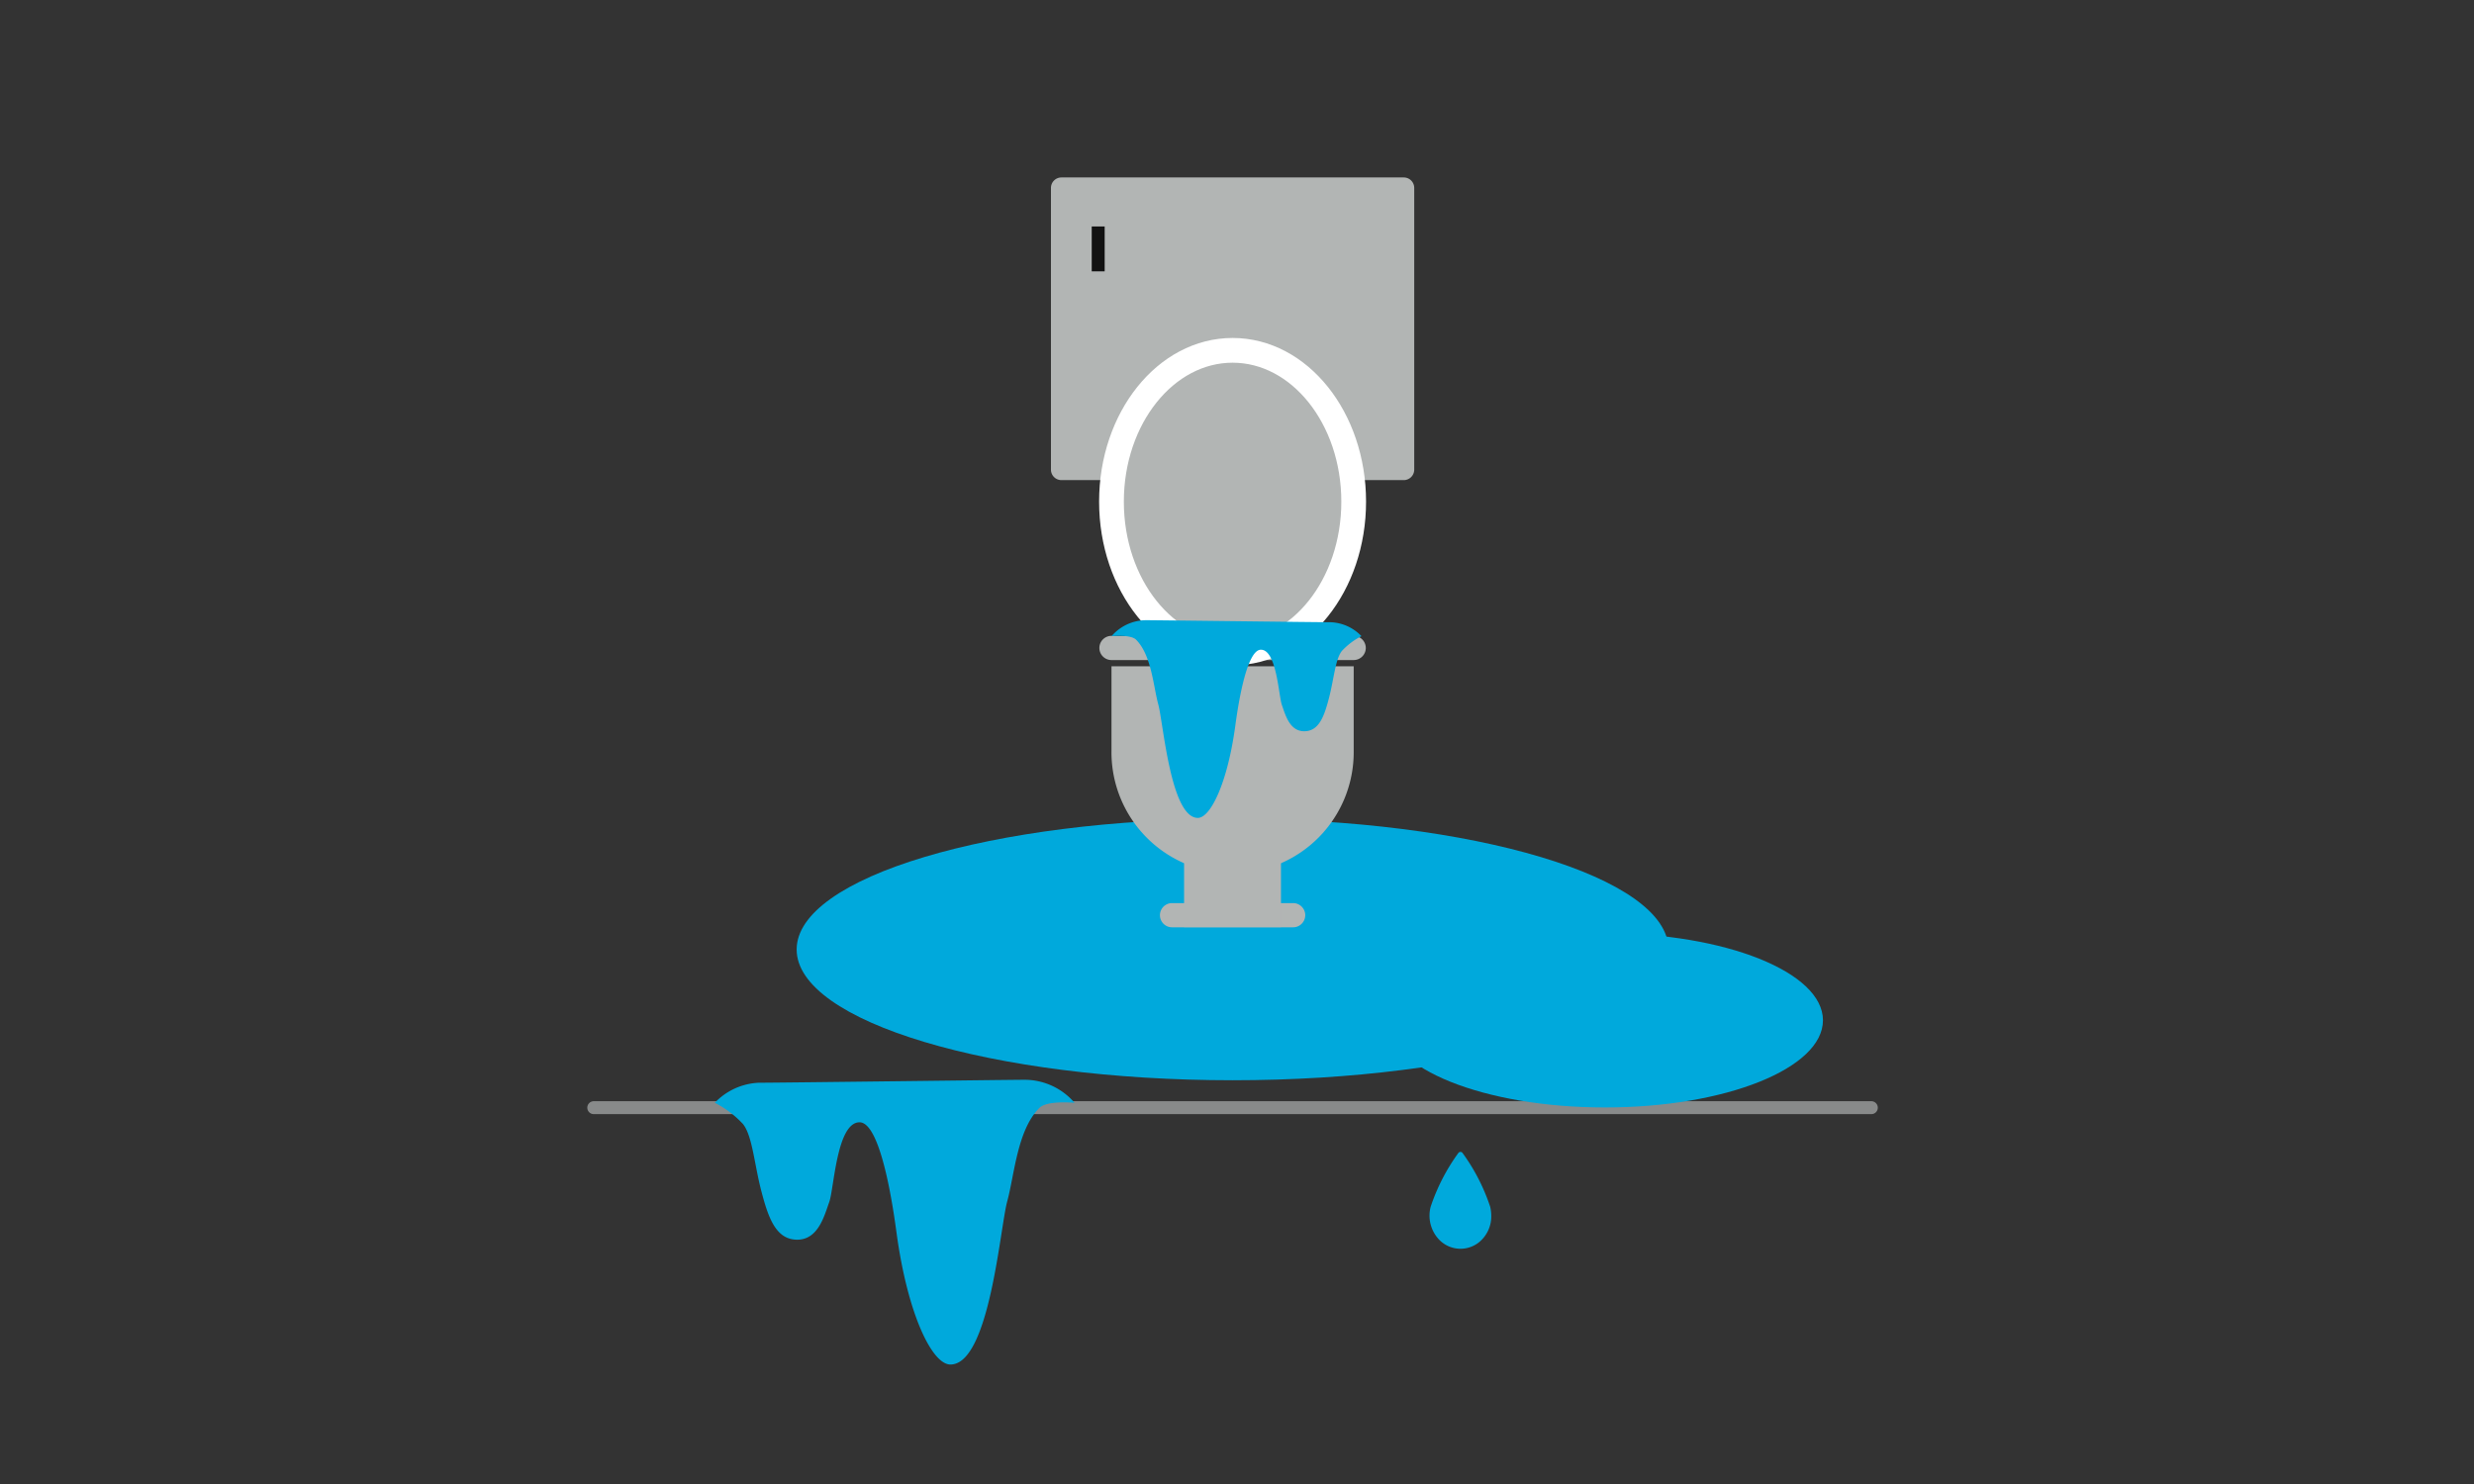
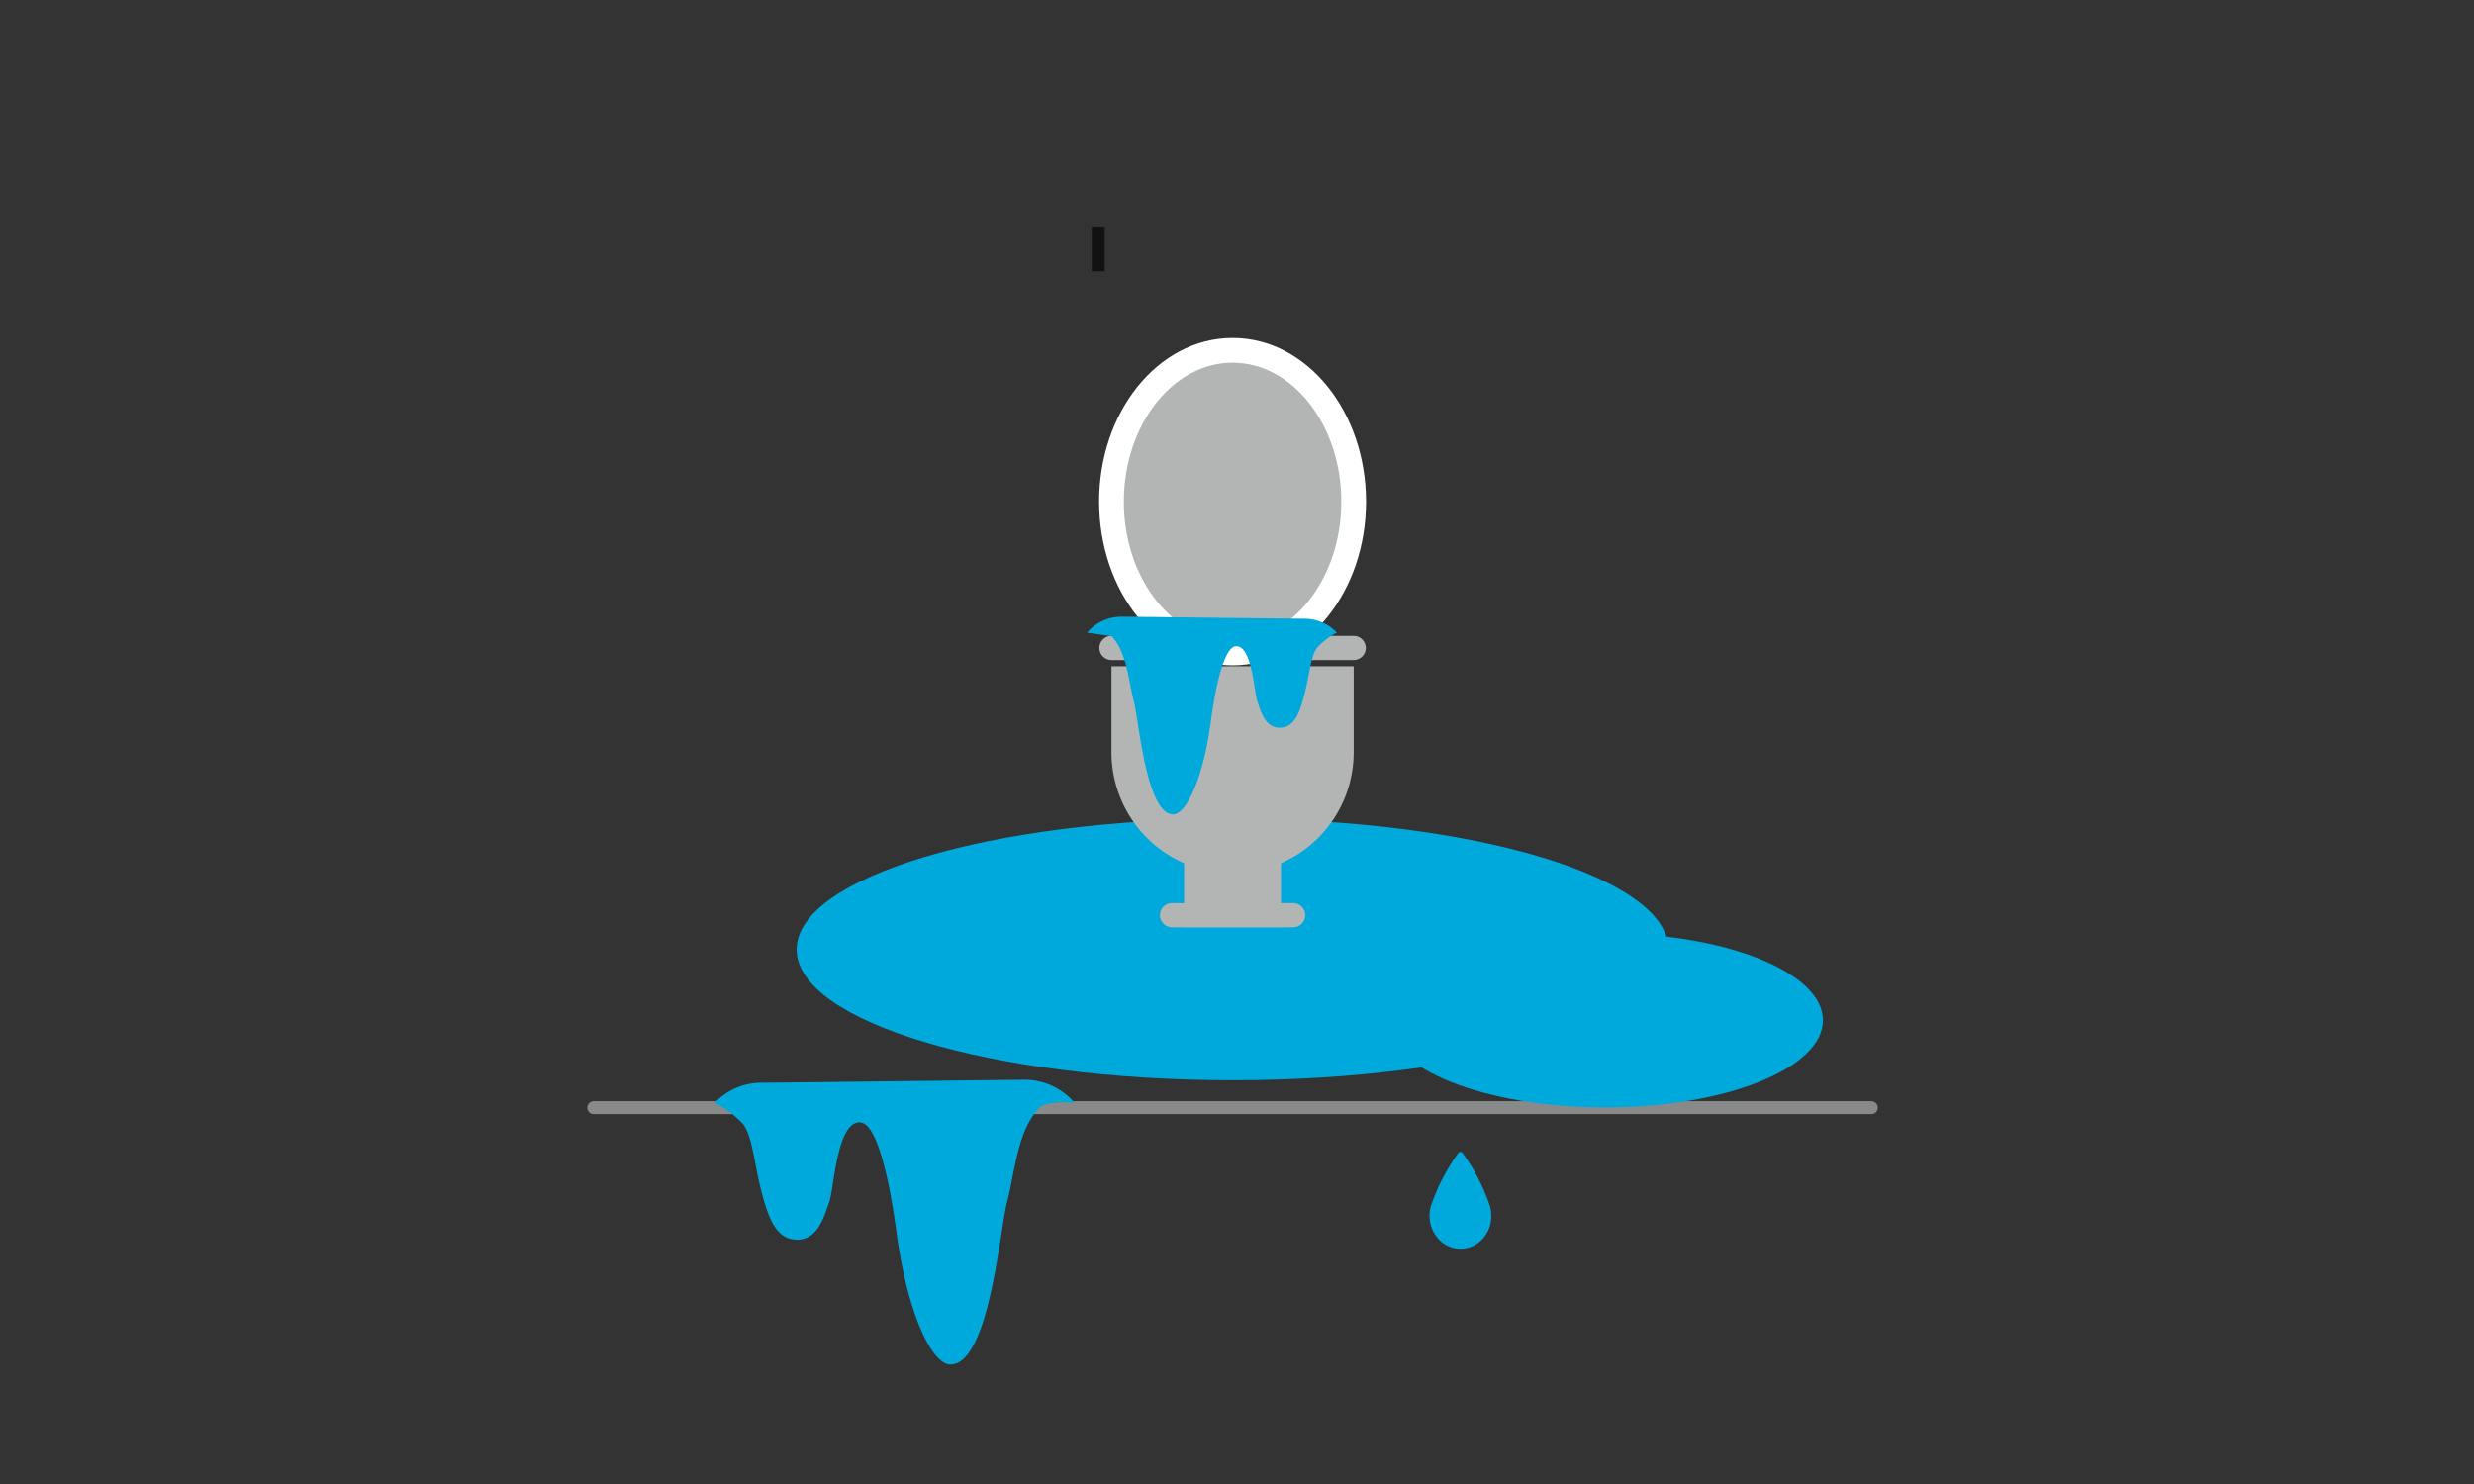
<svg xmlns="http://www.w3.org/2000/svg" width="200" height="120" viewBox="0 0 200 120">
  <rect x="0" y="0" width="200" height="120" fill="#333333" stroke="none" />
  <defs>
    <clipPath id="clip-path">
      <rect id="長方形_2320" data-name="長方形 2320" width="200" height="120" transform="translate(632 1478)" fill="#fff" stroke="#707070" stroke-width="1" opacity="0.31" />
    </clipPath>
  </defs>
  <g id="img_about_table09" transform="translate(-632 -1478)" clip-path="url(#clip-path)">
    <g id="グループ_3934" data-name="グループ 3934" transform="translate(680 1492.349)">
      <g id="グループ_2875" data-name="グループ 2875" transform="translate(36.96 0)">
-         <path id="長方形_2007" data-name="長方形 2007" d="M.848,0H28.521a.846.846,0,0,1,.846.846V23.626a.848.848,0,0,1-.848.848H.846A.846.846,0,0,1,0,23.627V.848A.848.848,0,0,1,.848,0Z" fill="#b2b5b4" />
-       </g>
+         </g>
      <g id="グループ_2876" data-name="グループ 2876" transform="translate(40.779 3.964)">
        <line id="線_304" data-name="線 304" y1="3.629" fill="none" stroke="#121212" stroke-width="1.047" />
      </g>
      <g id="グループ_2877" data-name="グループ 2877" transform="translate(0 75.22)">
        <line id="線_305" data-name="線 305" x2="103.28" fill="none" stroke="#888a8a" stroke-linecap="round" stroke-linejoin="round" stroke-width="1.047" />
      </g>
      <g id="グループ_2878" data-name="グループ 2878" transform="translate(16.402 51.856)">
        <path id="パス_776" data-name="パス 776" d="M224.451,669.227c0,5.839-15.779,10.574-35.243,10.574s-35.241-4.735-35.241-10.574,15.777-10.573,35.241-10.573,35.243,4.735,35.243,10.573" transform="translate(-153.967 -658.654)" fill="#00a9dc" />
      </g>
      <g id="グループ_2879" data-name="グループ 2879" transform="translate(64.128 61.106)">
        <path id="パス_777" data-name="パス 777" d="M230.339,673.694c0,3.892-7.889,7.049-17.622,7.049s-17.619-3.156-17.619-7.049,7.892-7.049,17.619-7.049,17.622,3.156,17.622,7.049" transform="translate(-195.098 -666.646)" fill="#00a9dc" />
      </g>
      <g id="グループ_2880" data-name="グループ 2880" transform="translate(67.573 78.799)">
        <path id="パス_778" data-name="パス 778" d="M200.875,681.956a15.88,15.88,0,0,1,2.234,4.344,3.224,3.224,0,0,1,.088.75,2.682,2.682,0,0,1-.655,1.8,2.394,2.394,0,0,1-3.664,0,2.817,2.817,0,0,1-.577-2.551,15.985,15.985,0,0,1,2.238-4.344.209.209,0,0,1,.171-.083.2.2,0,0,1,.165.083" transform="translate(-198.216 -681.873)" fill="#00a9dc" />
      </g>
      <g id="グループ_2881" data-name="グループ 2881" transform="translate(45.769 58.678)">
        <path id="パス_779" data-name="パス 779" d="M191.156,665.569a.982.982,0,0,1-.979.979h-9.79a.978.978,0,1,1,0-1.957h9.79a.983.983,0,0,1,.979.978" transform="translate(-179.407 -664.591)" fill="#b2b5b4" />
      </g>
      <g id="グループ_2882" data-name="グループ 2882" transform="translate(40.874 37.068)">
        <path id="パス_780" data-name="パス 780" d="M196.705,646.942a.981.981,0,0,1-.978.977H176.146a.978.978,0,1,1,0-1.957h19.581a.983.983,0,0,1,.978.98" transform="translate(-175.167 -645.962)" fill="#b2b5b4" />
      </g>
      <g id="グループ_2883" data-name="グループ 2883" transform="translate(47.722 50.834)">
        <rect id="長方形_2008" data-name="長方形 2008" width="7.833" height="9.789" fill="#b2b5b4" />
      </g>
      <g id="グループ_2884" data-name="グループ 2884" transform="translate(41.853 39.528)">
        <path id="パス_781" data-name="パス 781" d="M176.015,648.052v6.853a9.791,9.791,0,1,0,19.581,0v-6.853Z" transform="translate(-176.015 -648.052)" fill="#b2b5b4" />
      </g>
      <g id="グループ_2885" data-name="グループ 2885" transform="translate(41.852 13.98)">
        <path id="パス_782" data-name="パス 782" d="M185.805,626.117c5.41,0,9.79,5.474,9.79,12.235s-4.38,12.237-9.79,12.237-9.791-5.479-9.791-12.237,4.387-12.235,9.791-12.235" transform="translate(-176.014 -626.117)" fill="#b2b5b4" stroke="#fff" stroke-width="2" />
      </g>
-       <path id="パス_783" data-name="パス 783" d="M176.015,646.135s1.542-.158,1.984.283c1.253,1.254,1.4,3.791,1.8,5.25s1,9.162,3.193,9.162c1.027,0,2.4-2.819,3.026-7.421.134-.986.828-6.178,2.073-6.178,1.284,0,1.435,3.748,1.7,4.478s.6,2.114,1.8,2.114,1.623-1.21,2.017-2.736.5-3.095,1.032-3.759a5.655,5.655,0,0,1,1.581-1.193,3.622,3.622,0,0,0-2.488-1.127c-1.265,0-14.132-.165-14.93-.165a3.7,3.7,0,0,0-2.784,1.292" transform="translate(-134.16 -609.042)" fill="#00a9dc" />
+       <path id="パス_783" data-name="パス 783" d="M176.015,646.135c1.253,1.254,1.4,3.791,1.8,5.25s1,9.162,3.193,9.162c1.027,0,2.4-2.819,3.026-7.421.134-.986.828-6.178,2.073-6.178,1.284,0,1.435,3.748,1.7,4.478s.6,2.114,1.8,2.114,1.623-1.21,2.017-2.736.5-3.095,1.032-3.759a5.655,5.655,0,0,1,1.581-1.193,3.622,3.622,0,0,0-2.488-1.127c-1.265,0-14.132-.165-14.93-.165a3.7,3.7,0,0,0-2.784,1.292" transform="translate(-134.16 -609.042)" fill="#00a9dc" />
      <path id="パス_784" data-name="パス 784" d="M177.541,678.683s-2.219-.227-2.854.409c-1.8,1.8-2.022,5.458-2.6,7.557s-1.431,13.193-4.594,13.193c-1.48,0-3.464-4.061-4.359-10.686-.194-1.421-1.194-8.9-2.985-8.9-1.852,0-2.066,5.4-2.45,6.449s-.867,3.043-2.586,3.043-2.333-1.743-2.906-3.939-.72-4.458-1.482-5.413a8.186,8.186,0,0,0-2.278-1.718,5.22,5.22,0,0,1,3.582-1.622c1.823,0,20.351-.239,21.5-.239a5.325,5.325,0,0,1,4,1.861" transform="translate(-138.662 -603.853)" fill="#00a9dc" />
    </g>
  </g>
</svg>